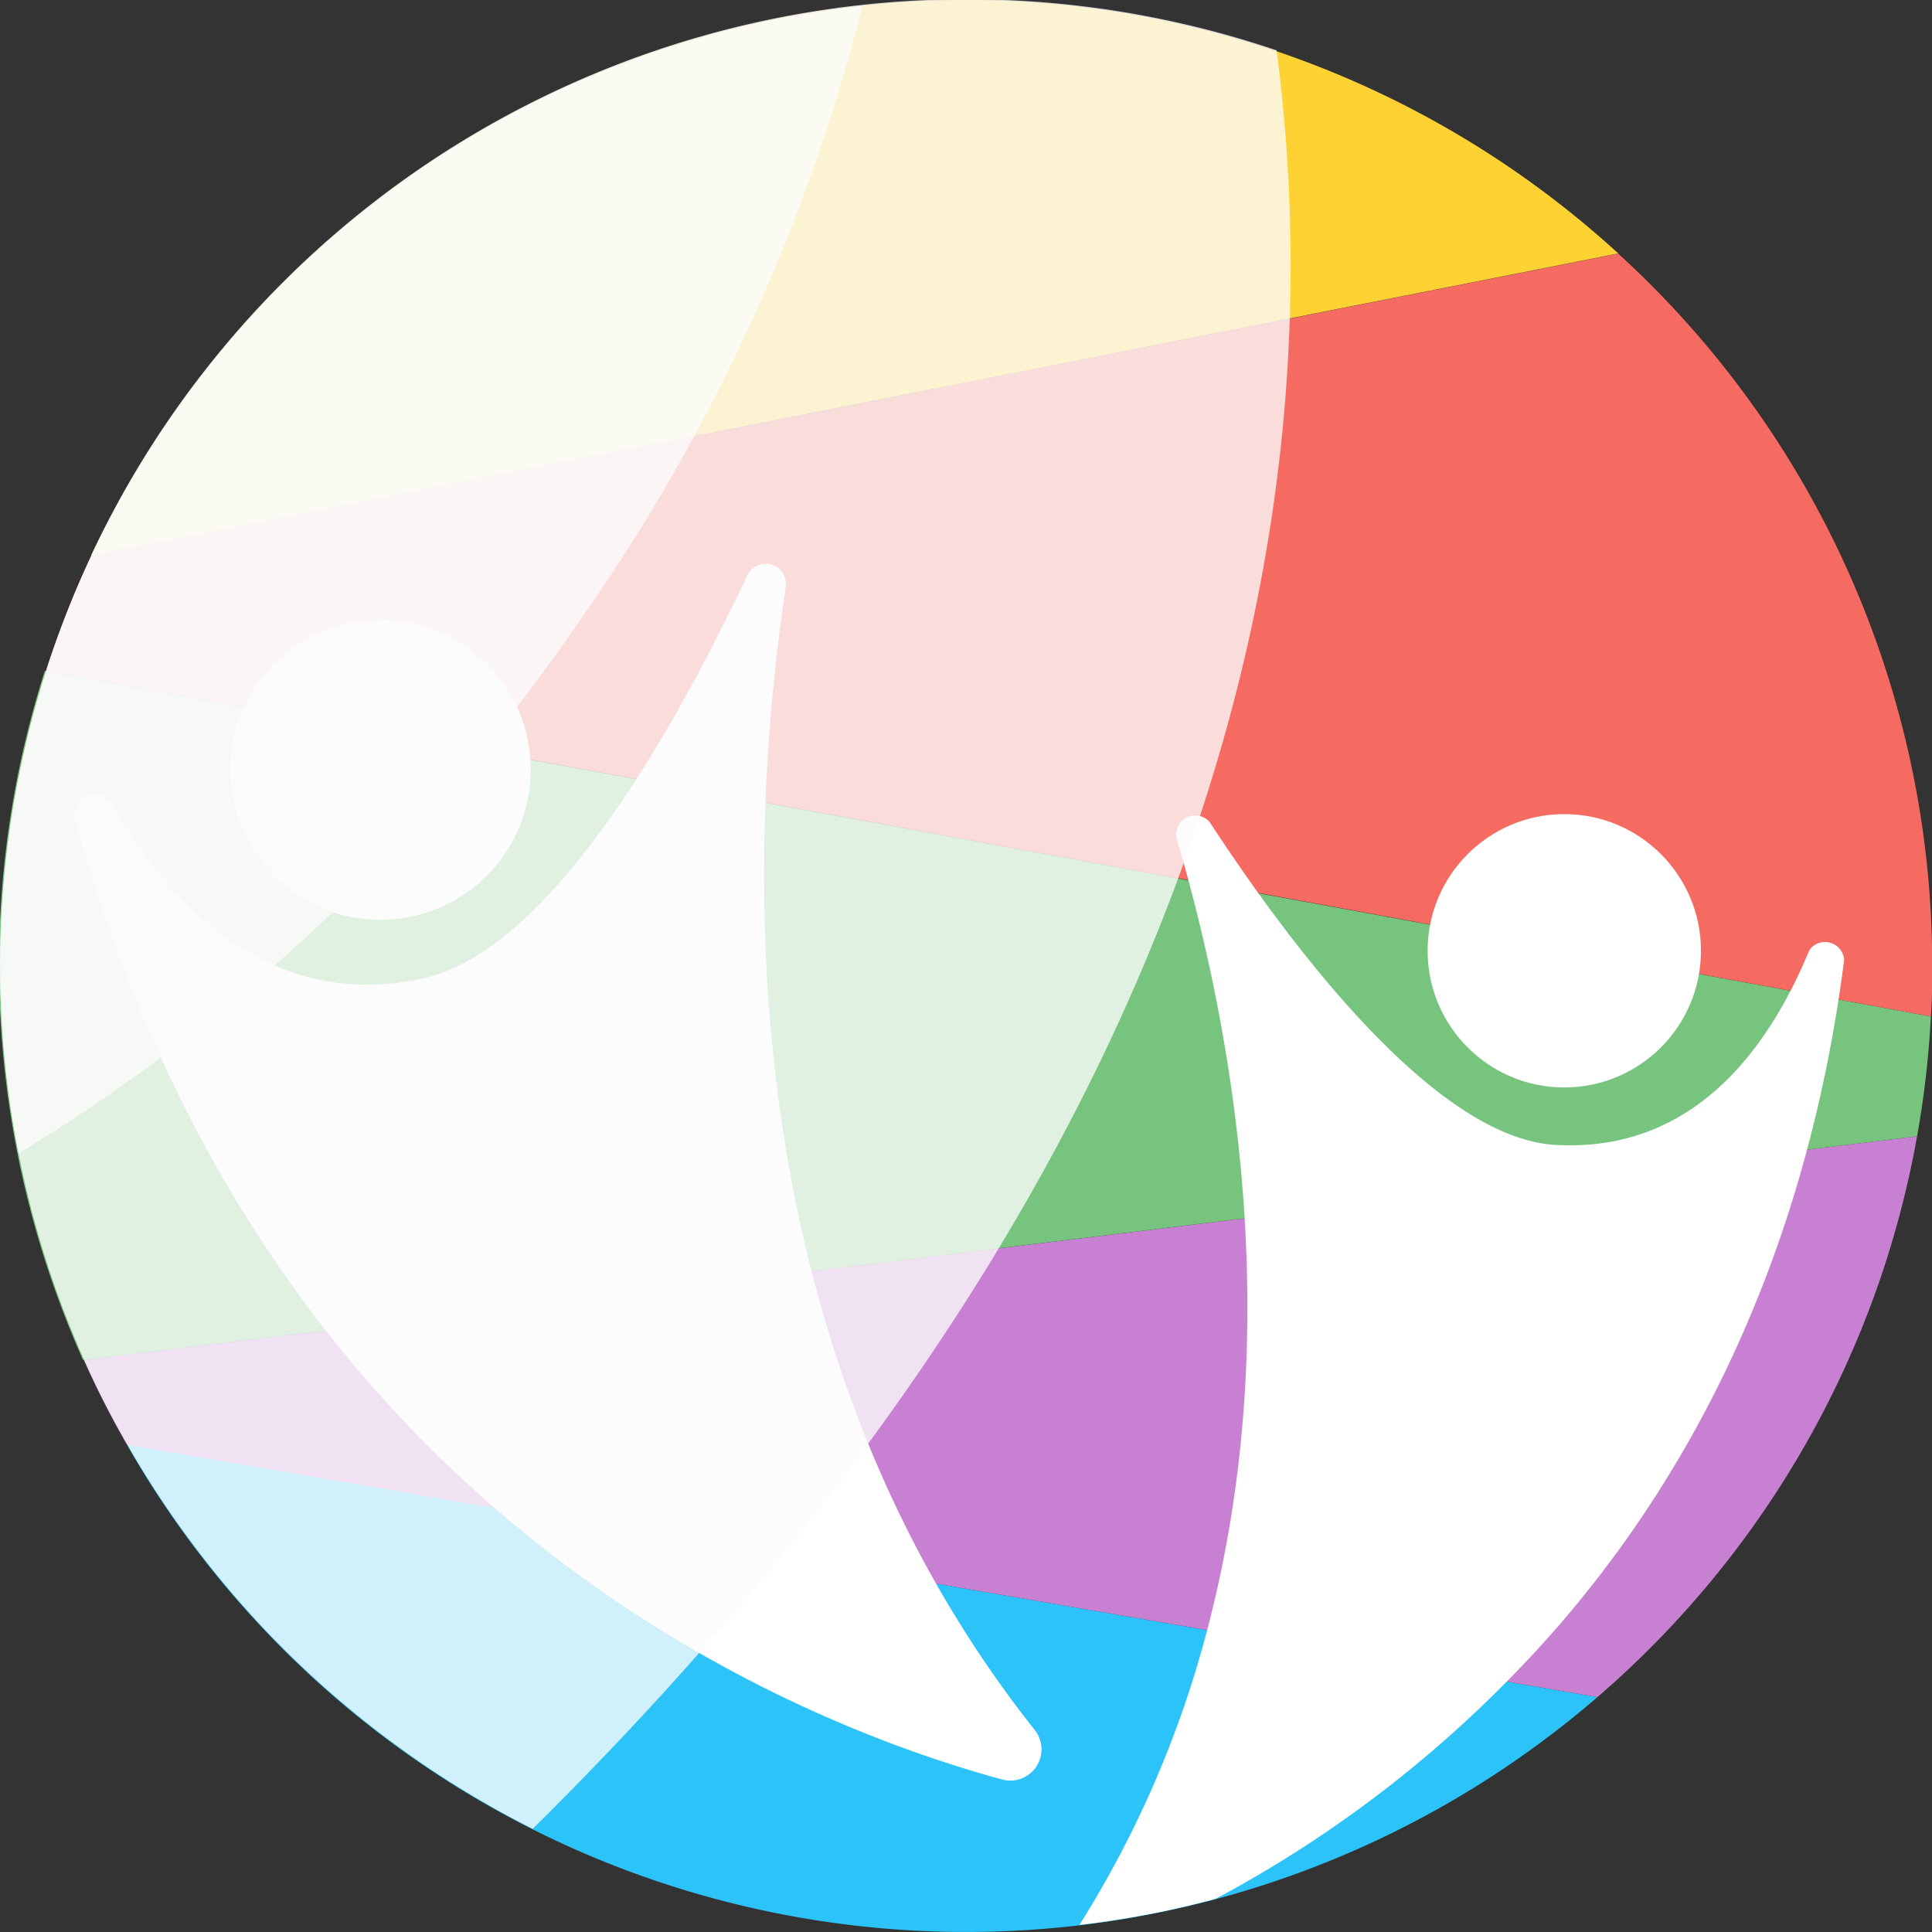
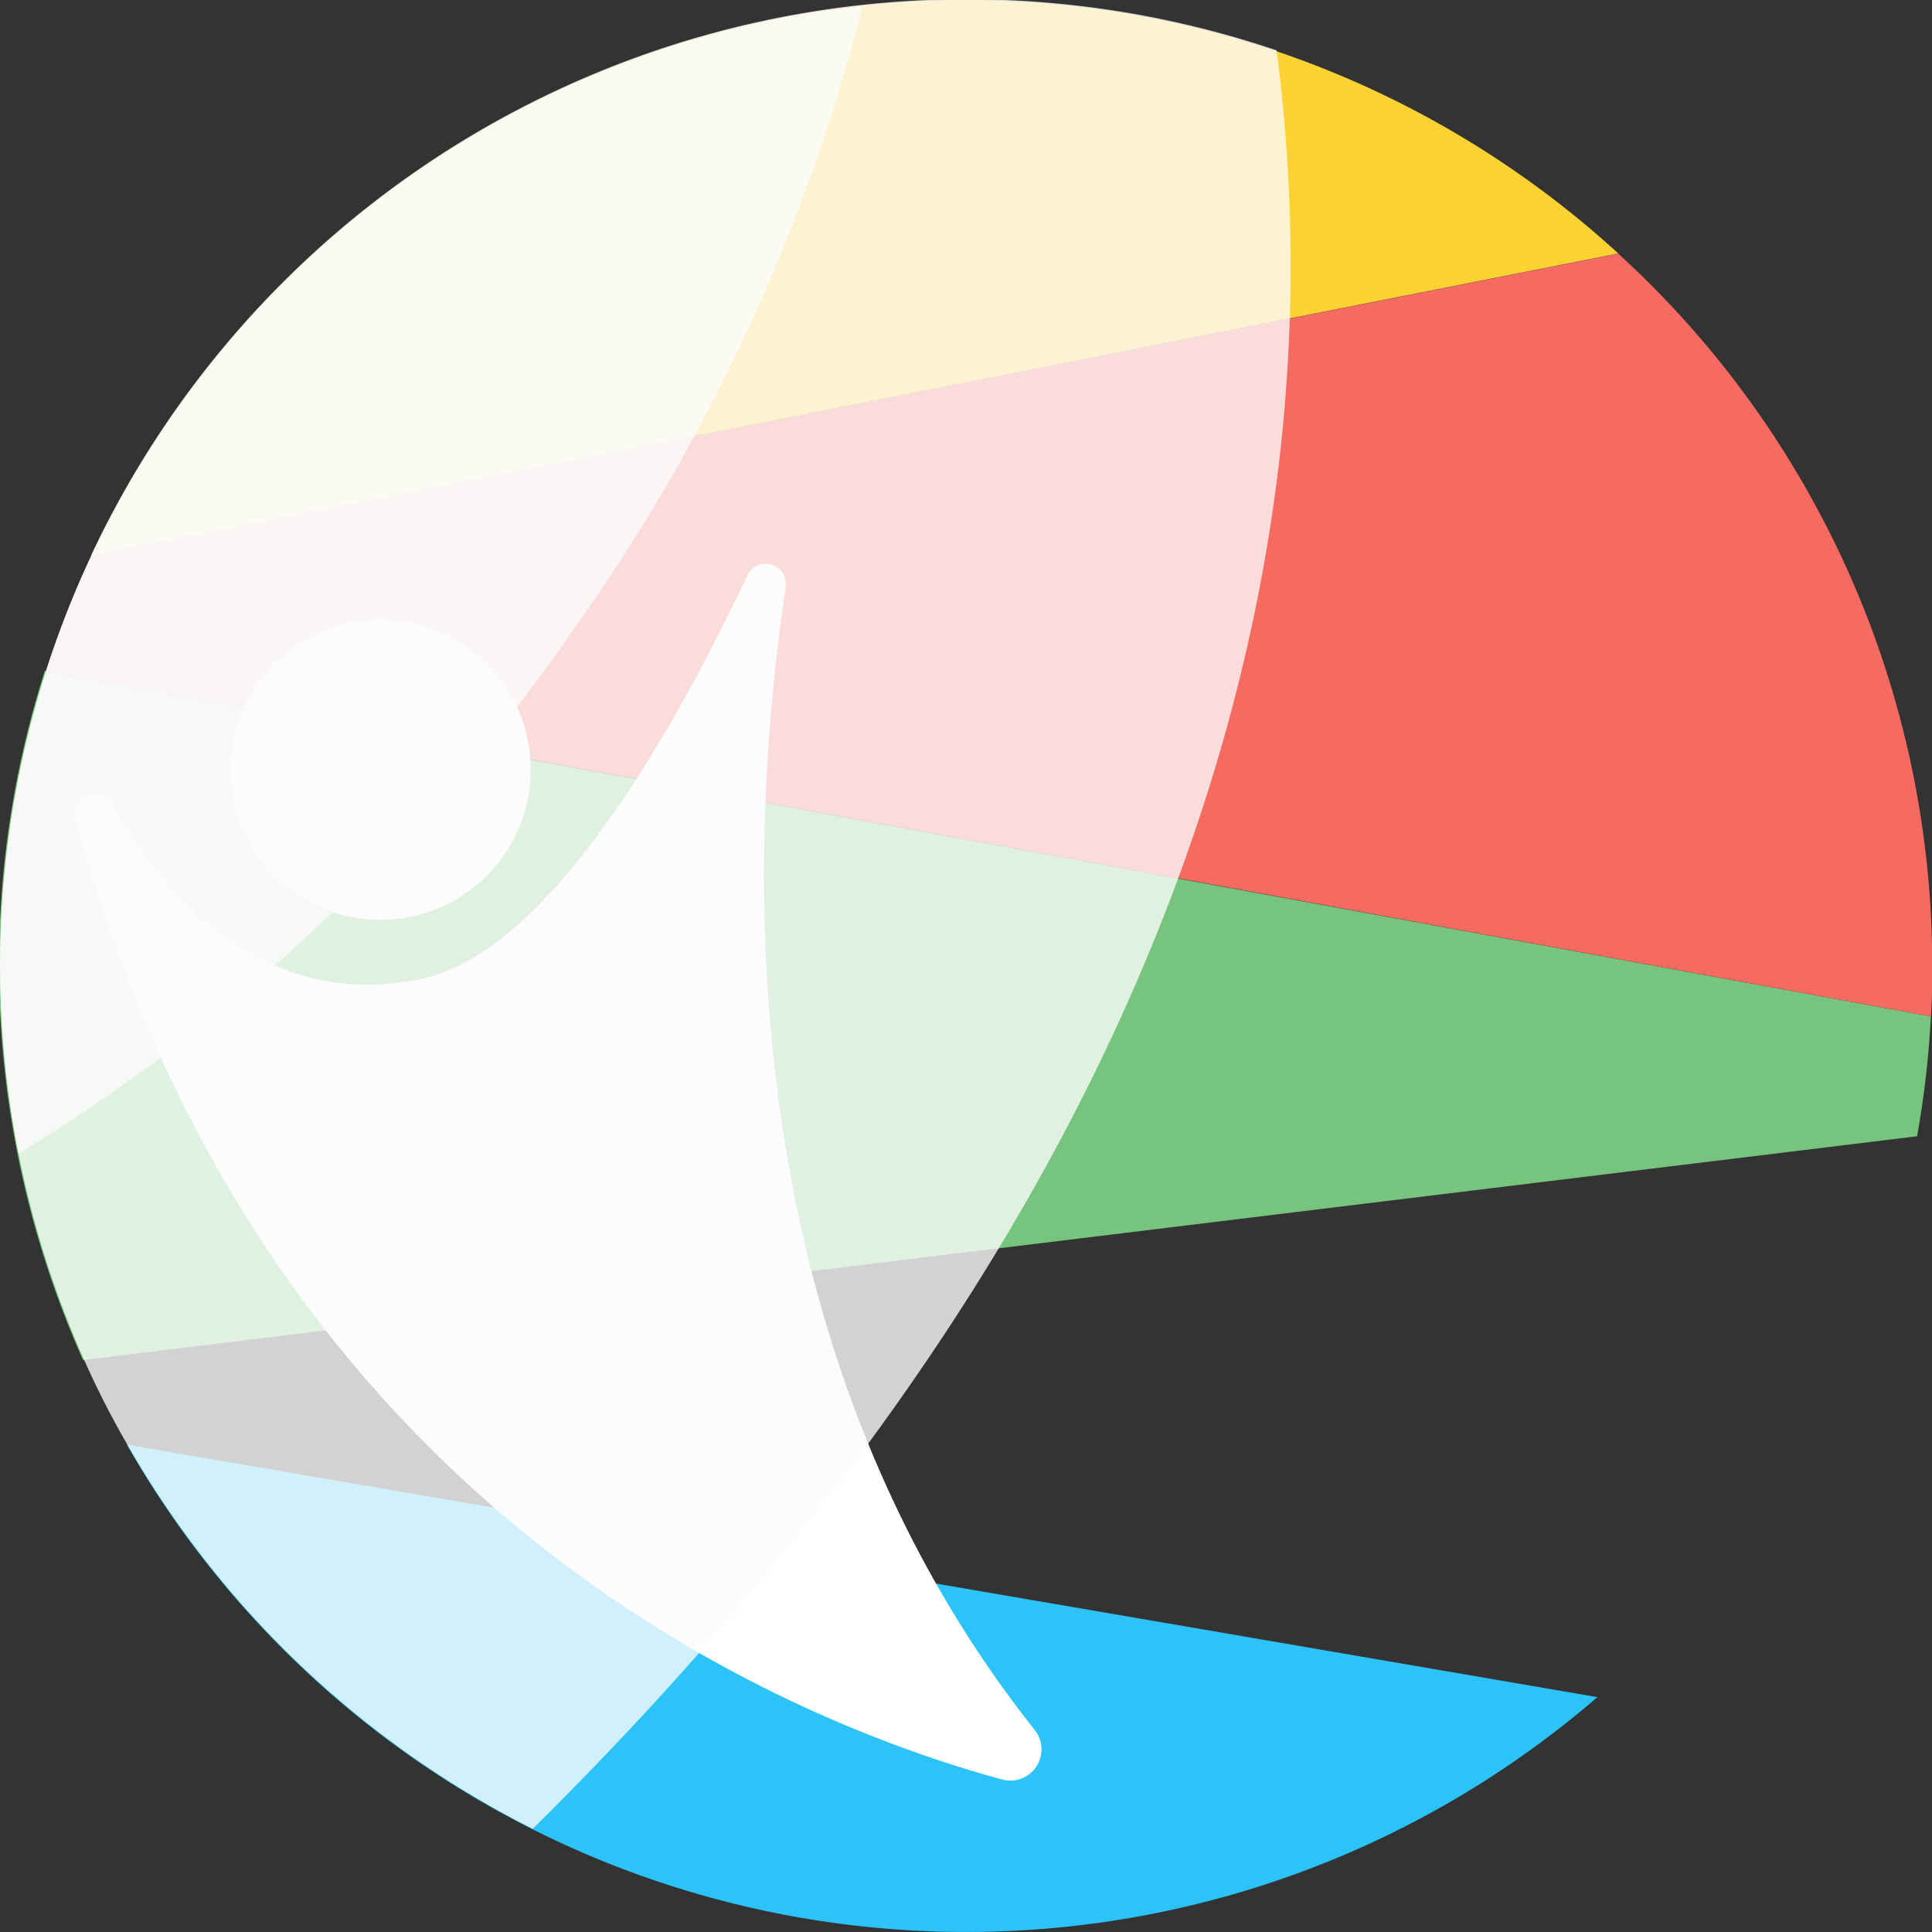
<svg xmlns="http://www.w3.org/2000/svg" viewBox="0 0 100.93 100.93">
  <rect x="0" y="0" width="100.93" height="100.93" fill="#333333" stroke="none" />
  <defs>
    <style>.cls-1{isolation:isolate;}.cls-2{fill:#2cc3f8;}.cls-3{fill:#c881d2;}.cls-4{fill:#76c47d;}.cls-5{fill:#f56b62;}.cls-6{fill:#ffd233;}.cls-7{fill:#fff;}.cls-8{fill:#fbfbfb;opacity:0.79;mix-blend-mode:soft-light;}</style>
  </defs>
  <title>67</title>
  <g class="cls-1">
    <g id="OBJECTS">
      <path class="cls-2" d="M602.11,599.84a50.47,50.47,0,0,1-76.82-13.19Z" transform="translate(-518.66 -511.18)" />
-       <path class="cls-3" d="M618.81,570.54a50.34,50.34,0,0,1-16.7,29.3l-76.82-13.19a47,47,0,0,1-2.25-4.42Z" transform="translate(-518.66 -511.18)" />
      <path class="cls-4" d="M619.53,564.28a49.33,49.33,0,0,1-.72,6.26L523,582.23a50.62,50.62,0,0,1-2-36Z" transform="translate(-518.66 -511.18)" />
      <path class="cls-5" d="M619.6,561.64c0,.89,0,1.77-.07,2.64L521.07,546.2a50.35,50.35,0,0,1,2.37-6l79.76-15.77A50.29,50.29,0,0,1,619.6,561.64Z" transform="translate(-518.66 -511.18)" />
      <path class="cls-6" d="M603.2,524.42l-79.76,15.77a50.47,50.47,0,0,1,79.76-15.77Z" transform="translate(-518.66 -511.18)" />
-       <path class="cls-7" d="M615,561.34C612.74,578.91,605.34,591,597.4,599a62.82,62.82,0,0,1-15.24,11.38,48.81,48.81,0,0,1-7.11,1.36,55,55,0,0,0,6.68-15.43c4.22-16,1.22-31.79-1.62-41.39a1,1,0,0,1,1.74-.8c4.73,7.23,12,16.52,18.06,16.87,7.11.41,11.08-4.86,13.27-10.17A1,1,0,0,1,615,561.34Z" transform="translate(-518.66 -511.18)" />
-       <circle class="cls-7" cx="81.72" cy="49.67" r="7.14" />
      <path class="cls-7" d="M524.6,553.33c3.19,5.44,8.31,10.58,16,9,6.6-1.31,13.06-12.52,17.11-21.11a1.06,1.06,0,0,1,2,.61c-2.11,14.11-2.92,39.62,13,59.72a1.63,1.63,0,0,1-1.71,2.59c-11.17-3.05-38.47-14-48.37-50A1.06,1.06,0,0,1,524.6,553.33Z" transform="translate(-518.66 -511.18)" />
      <path class="cls-7" d="M537.45,543.61a7.85,7.85,0,1,1-6.69,8.86A7.84,7.84,0,0,1,537.45,543.61Z" transform="translate(-518.66 -511.18)" />
      <path class="cls-8" d="M523.44,540.19a50.55,50.55,0,0,0-.4,42,47,47,0,0,0,2.25,4.42,50.7,50.7,0,0,0,21.2,20.11c36.88-36.44,41.87-70,38.86-92.91a50.51,50.51,0,0,0-61.91,26.34Z" transform="translate(-518.66 -511.18)" />
      <path class="cls-8" d="M523.44,540.19a50.36,50.36,0,0,0-3.81,31.25,95.45,95.45,0,0,0,29-27.39,97.32,97.32,0,0,0,15.09-32.55A50.48,50.48,0,0,0,523.44,540.19Z" transform="translate(-518.66 -511.18)" />
    </g>
  </g>
</svg>